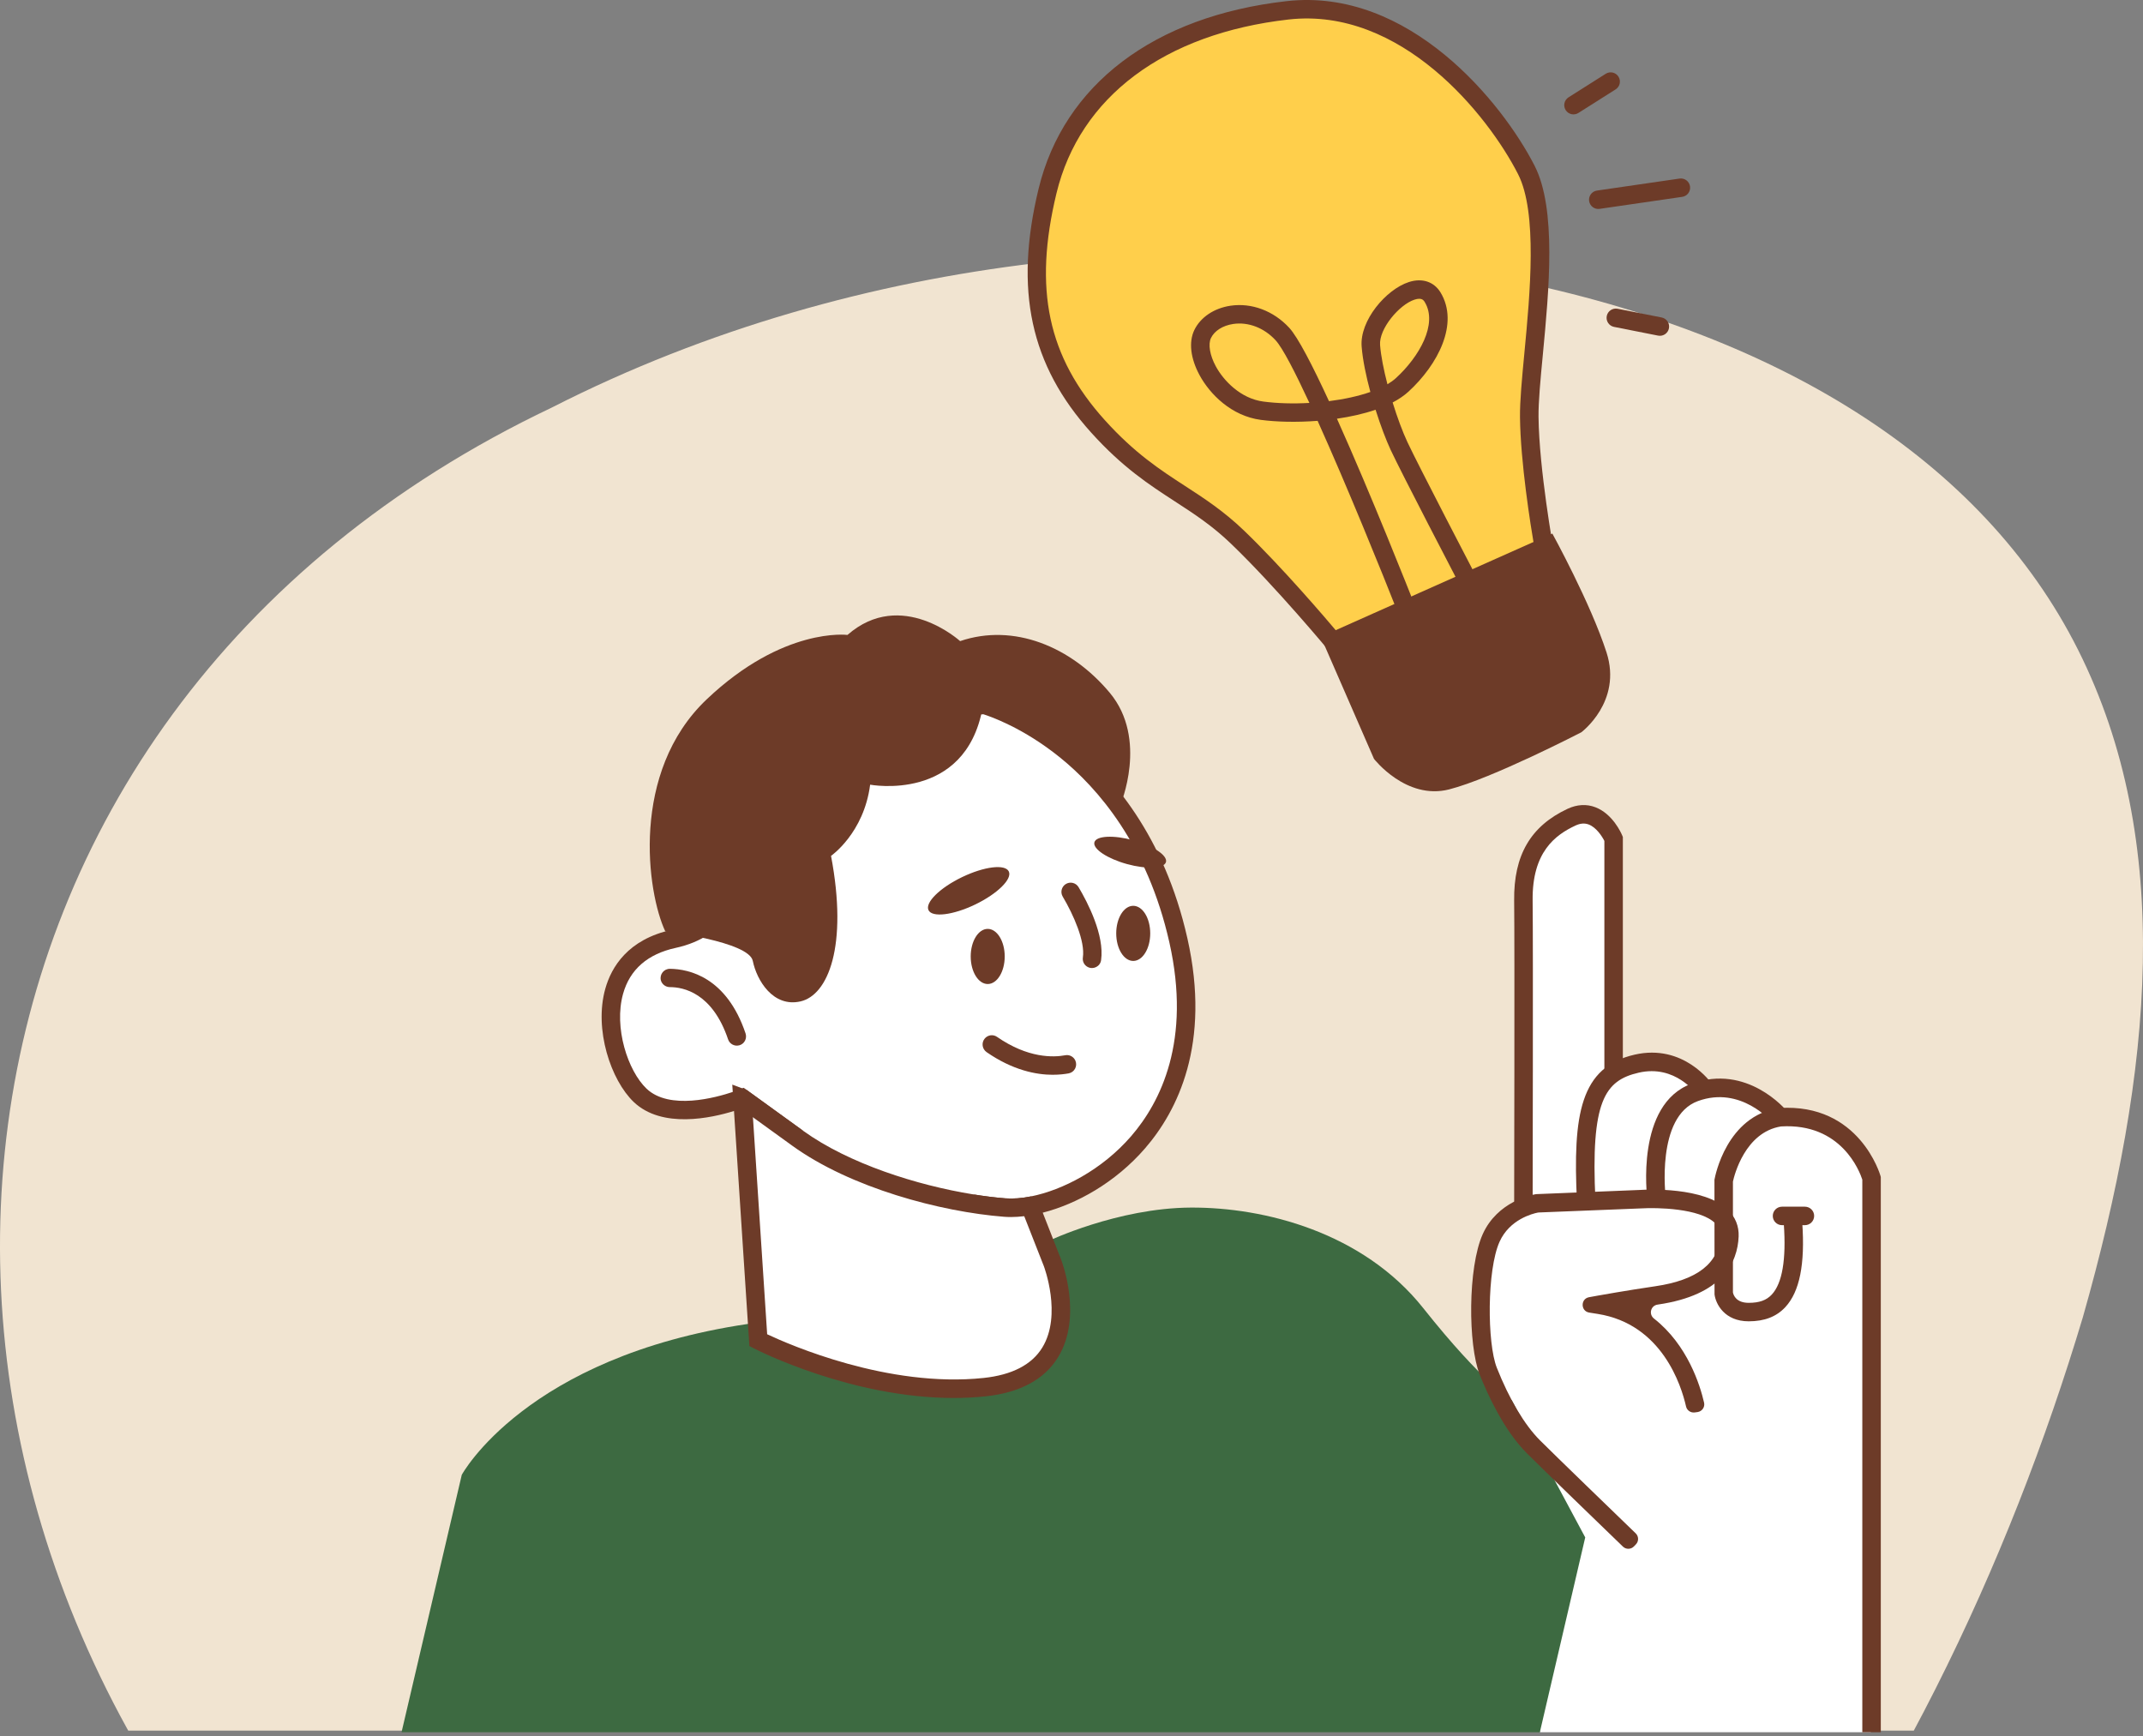
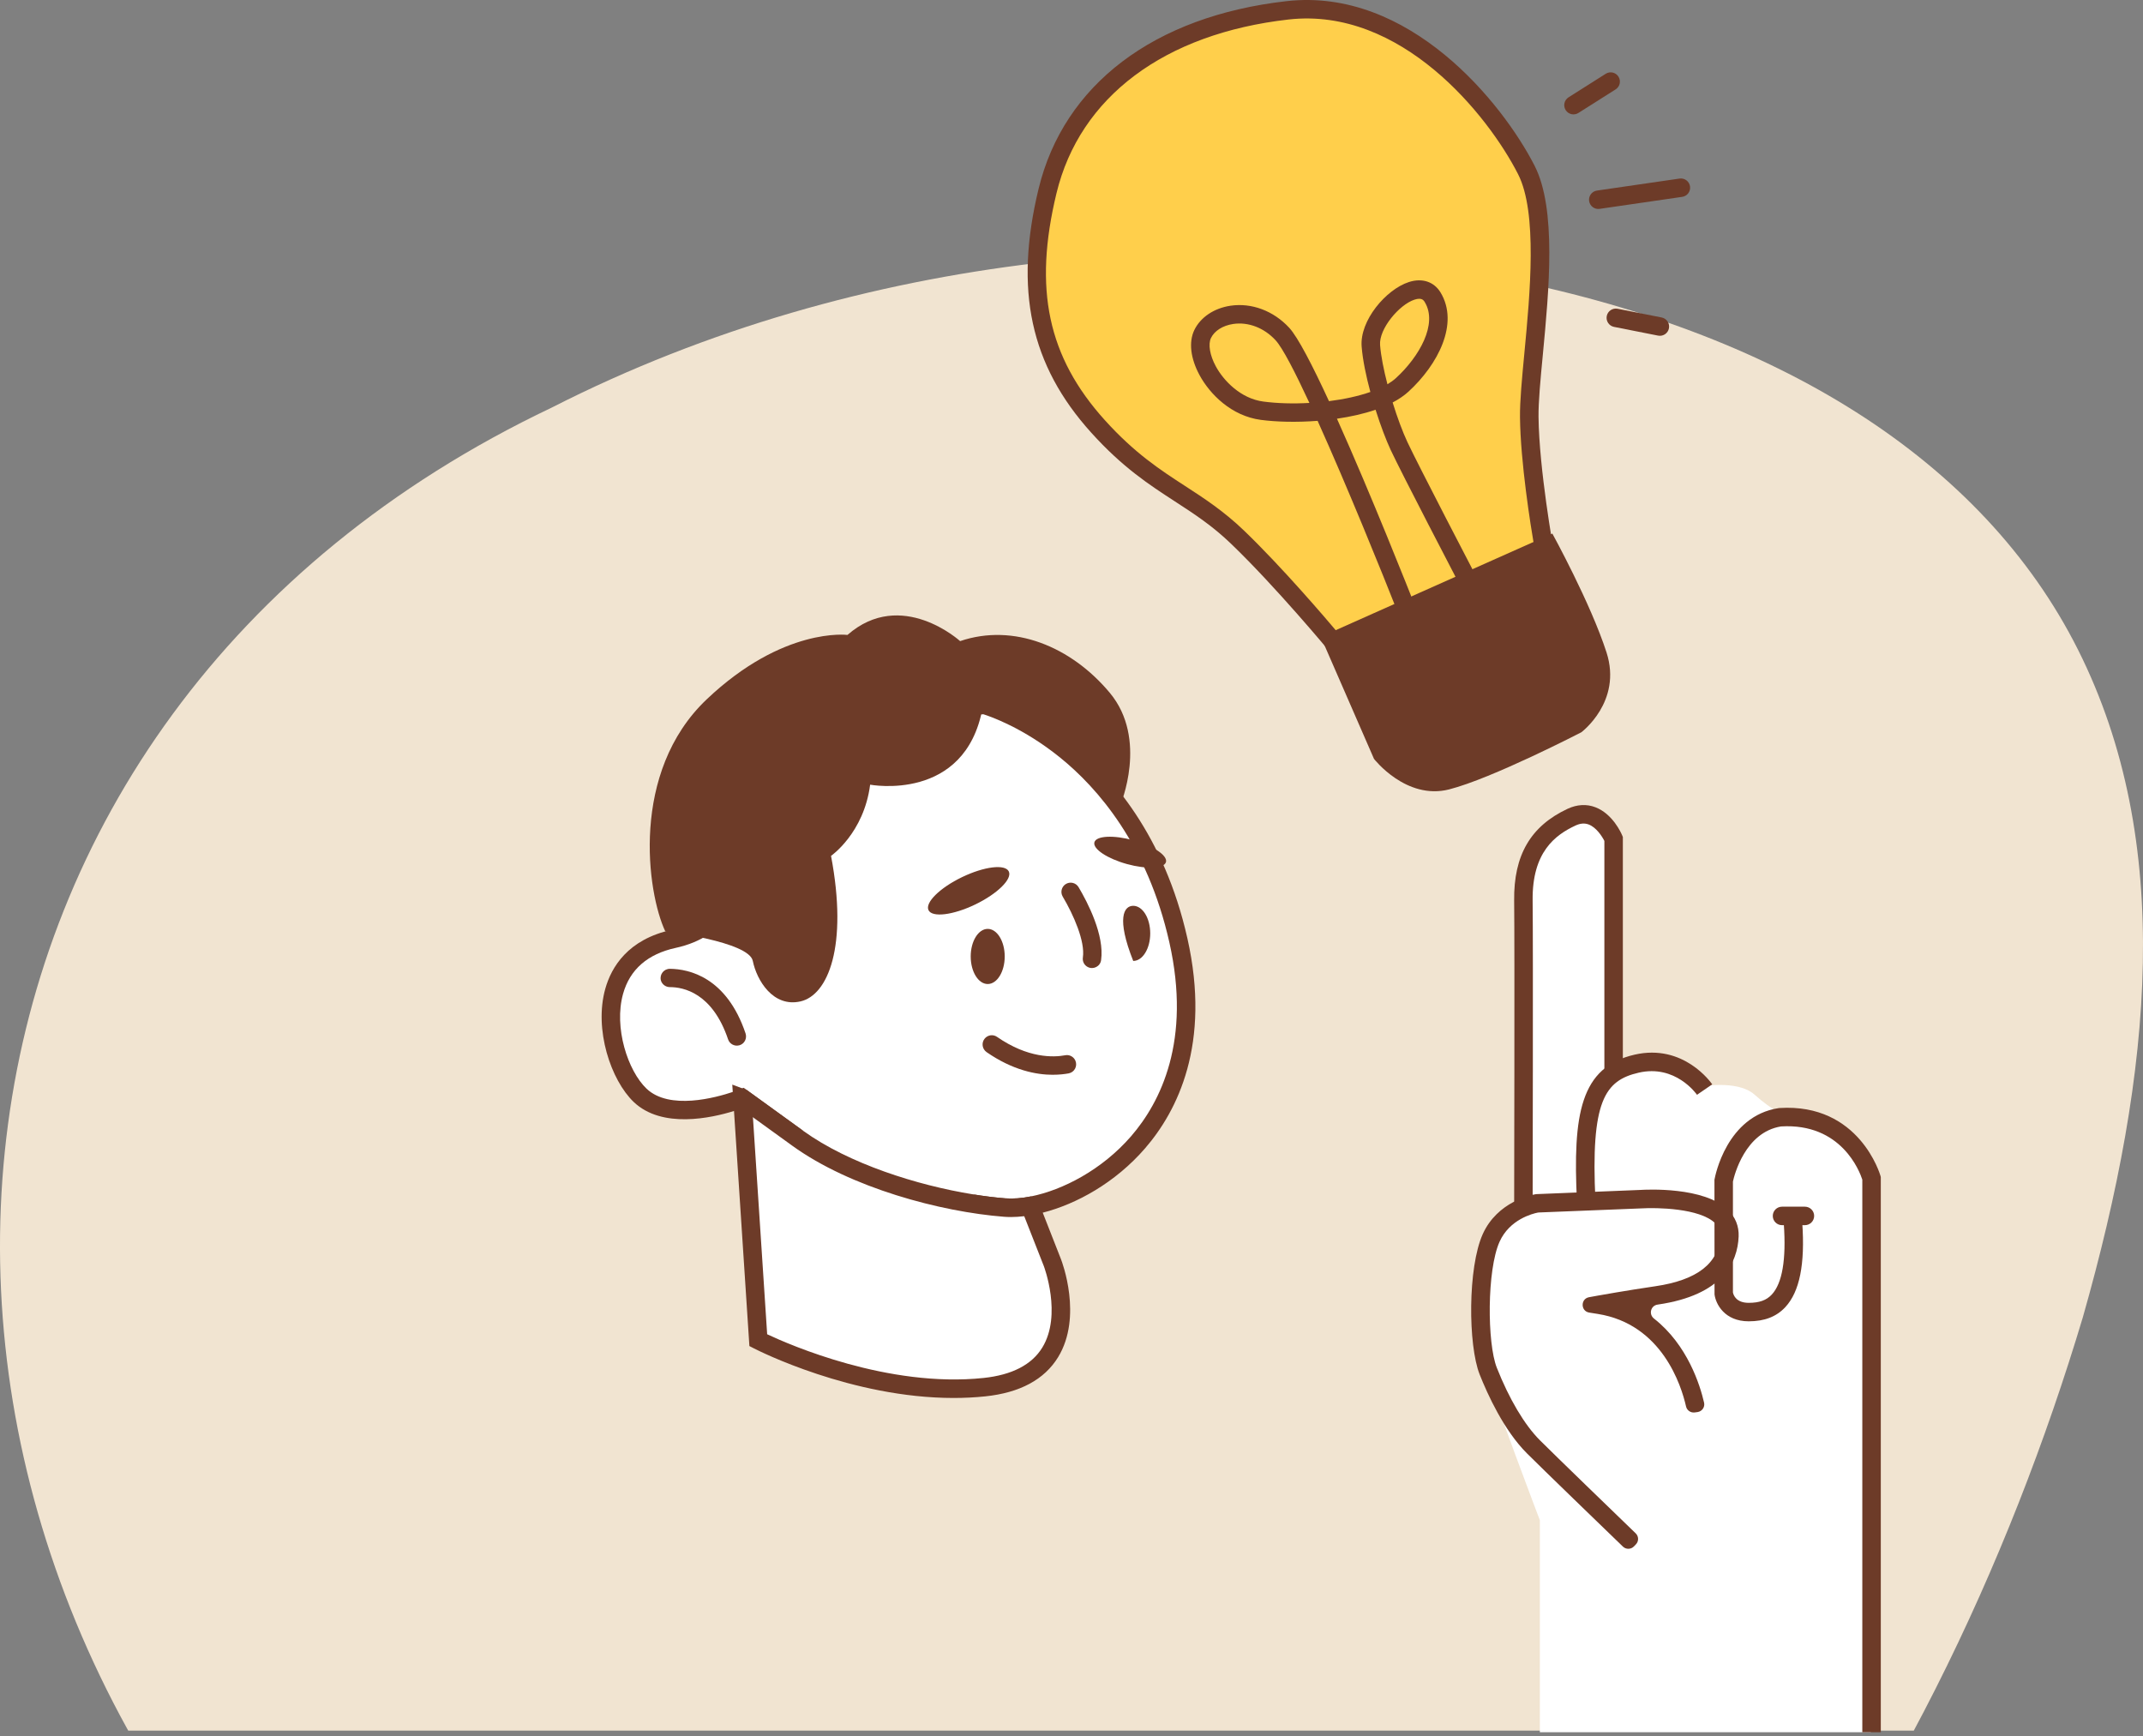
<svg xmlns="http://www.w3.org/2000/svg" width="374" height="303" viewBox="0 0 374 303" fill="none">
  <rect x="0" y="0" width="374" height="303" fill="#808080" stroke="none" />
  <g clip-path="url(#clip0_459_1858)">
    <path d="M96.283 71.13C150.738 43.378 212.347 39.261 260.881 48.306C309.998 57.685 346.027 80.241 362.67 113.403C379.469 146.888 375.736 186.851 363.501 229.871C350.717 272.543 329.434 318.274 298.545 354.997C240.183 429.203 138.751 430.753 54.504 344.783C-29.513 259.484 -17.012 124.982 96.283 71.13Z" fill="#F1E4D1" />
  </g>
  <path d="M171.797 123.01C171.797 123.01 198.012 130.111 205.657 164.109C213.301 198.107 186.543 211.604 175.345 210.724C164.148 209.844 148.821 205.581 139.2 198.614L129.574 191.651C129.574 191.651 117.454 196.6 111.722 191.14C105.99 185.679 101.893 167.247 117.593 163.832C133.292 160.418 128.652 140.35 128.652 140.35L152.305 124.48L171.797 123.01Z" fill="white" />
  <path d="M326.489 302.281H268.736V265.278C268.736 265.278 260.409 243.432 259.723 240.155C259.036 236.879 256.138 222.272 259.723 216.945C263.308 211.618 266.686 209.724 266.686 209.724L265.663 153.354C265.663 153.354 268.63 145.161 272.833 143.317C277.035 141.474 280.307 142.599 280.616 145.262C280.924 147.926 281.639 155.81 281.639 155.81L281.436 184.099L281.846 186.836C281.846 186.836 287.376 184.582 290.859 185.914C294.343 187.246 296.288 189.702 296.288 189.702C296.288 189.702 303.149 188.269 306.222 191.034C309.296 193.799 311.904 194.923 311.904 194.923C311.904 194.923 323.014 194.204 325.267 203.319C327.521 212.433 326.498 302.272 326.498 302.272L326.489 302.281Z" fill="white" />
-   <path d="M70.079 302.281L80.59 257.362C80.59 257.362 91.728 236.787 130.532 231.031L160.056 229.644L182.856 216.613C182.856 216.613 195.007 210.793 207.841 210.728C220.674 210.664 237.881 215.046 248.392 228.28C258.902 241.515 263.815 244.316 263.815 244.316L276.657 268.287L268.736 302.285H70.079V302.281Z" fill="#3D6A41" />
  <path d="M129.574 191.651L132.339 233.874C132.339 233.874 152.273 244.114 171.797 242.068C191.322 240.022 183.677 220.359 183.677 220.359L179.788 210.438L129.579 191.651H129.574Z" fill="white" />
  <path d="M325.014 302.281H328.24V205.397L328.184 205.19C328.148 205.061 324.535 192.462 310.55 193.356L310.411 193.37C301.32 194.757 299.32 205.291 299.237 205.738L299.209 205.881L299.223 225.884C299.426 227.506 300.933 230.575 305.19 230.575C307.937 230.575 310.024 229.769 311.572 228.105C314.075 225.419 315.042 220.594 314.531 213.355L311.314 213.581C311.752 219.792 311.047 223.94 309.213 225.907C308.282 226.907 307.043 227.35 305.19 227.35C303.034 227.35 302.545 226.064 302.435 225.543V206.185C302.665 205.125 304.531 197.582 310.826 196.568C321.351 195.937 324.549 204.411 325.014 205.853V302.281Z" fill="#6D3B28" />
  <path d="M311.001 210.572H314.996C315.887 210.572 316.609 211.294 316.609 212.184C316.609 213.075 315.887 213.797 314.996 213.797H311.001C310.11 213.797 309.388 213.075 309.388 212.184C309.388 211.294 310.11 210.572 311.001 210.572Z" fill="#6D3B28" />
  <path d="M285.15 269.863L285.5 269.499C286.021 268.96 286.007 268.103 285.468 267.578C282.155 264.38 271.399 253.984 268.75 251.334C266.068 248.653 263.395 244.155 261.225 238.672C259.524 234.372 259.488 221.608 261.709 216.682C263.464 212.788 267.46 211.788 268.377 211.604C268.446 211.59 268.515 211.581 268.588 211.581L286.412 210.871C289.126 210.701 296.642 210.83 299.319 213.443C299.955 214.065 300.236 214.765 300.2 215.645C300.001 220.428 296.195 223.391 288.882 224.456C283.998 225.17 278.846 226.092 278.795 226.101L277.325 226.368C275.818 226.64 275.842 228.81 277.353 229.05L278.832 229.285C290.067 231.068 293.43 241.796 294.251 245.436C294.407 246.118 295.057 246.565 295.753 246.478L296.251 246.413C297.043 246.307 297.578 245.547 297.398 244.763C296.702 241.74 294.522 234.69 288.652 230.091C287.703 229.349 288.08 227.838 289.274 227.663C289.302 227.663 289.325 227.654 289.352 227.649C300.651 226.004 303.246 220.285 303.43 215.779C303.504 213.995 302.863 212.387 301.577 211.134C297.398 207.056 287.38 207.581 286.251 207.65L268.183 208.378C268.128 208.378 268.077 208.387 268.022 208.392C267.215 208.526 261.331 209.687 258.773 215.355C256.142 221.193 256.202 234.732 258.234 239.856C259.584 243.261 262.446 249.583 266.478 253.611C269.146 256.279 279.92 266.688 283.237 269.891C283.777 270.412 284.638 270.393 285.159 269.854L285.15 269.863Z" fill="#6D3B28" />
-   <path d="M287.514 209.429L290.712 209.005C290.693 208.867 288.942 194.835 296.32 192.144C303.817 189.412 309.181 195.72 309.407 195.992L311.895 193.937C311.614 193.596 304.882 185.587 295.214 189.112C285.408 192.688 287.422 208.747 287.514 209.429Z" fill="#6D3B28" />
  <path d="M275.22 209.724L278.441 209.567C277.584 192.098 280.077 188.545 285.993 187.186C292.366 185.721 296.011 190.831 296.163 191.047L298.822 189.223C298.624 188.932 293.818 182.08 285.27 184.043C275.81 186.214 274.464 194.397 275.215 209.728L275.22 209.724Z" fill="#6D3B28" />
  <path d="M267.478 210.728C267.478 210.277 267.58 165.436 267.478 157.123C267.377 148.695 271.414 145.714 274.948 144.064C275.791 143.668 276.552 143.608 277.266 143.88C278.588 144.382 279.588 145.93 279.998 146.746V187.264H283.224V146.064L283.1 145.764C282.943 145.386 281.464 142.036 278.436 140.871C276.897 140.276 275.22 140.373 273.58 141.138C267.119 144.161 264.156 149.253 264.253 157.16C264.354 165.45 264.253 210.263 264.253 210.715L267.478 210.724V210.728Z" fill="#6D3B28" />
  <path d="M192.164 167.556C192.782 163.187 189.828 157.501 188.234 154.814C187.764 154.022 186.727 153.787 185.962 154.298H185.957C185.243 154.778 185.031 155.727 185.469 156.464C187.372 159.667 189.4 164.293 188.985 167.09C188.884 167.772 189.225 168.436 189.837 168.749C190.819 169.251 192.012 168.648 192.164 167.556Z" fill="#6D3B28" />
  <path d="M183.764 187.55C184.847 187.55 185.773 187.444 186.501 187.31C187.51 187.126 188.082 186.048 187.685 185.103L187.146 183.817L187.768 185.306L187.695 185.126C187.409 184.421 186.667 184.002 185.92 184.145C183.856 184.532 179.414 184.693 173.995 180.933C173.299 180.449 172.345 180.606 171.824 181.274C171.248 182.006 171.419 183.071 172.188 183.605C176.755 186.767 180.838 187.555 183.759 187.555L183.764 187.55Z" fill="#6D3B28" />
  <path d="M129.016 182.417C129.919 182.168 130.413 181.214 130.113 180.324C126.8 170.5 120.238 169.099 116.925 169.062C115.874 169.049 115.091 170.021 115.33 171.044L115.639 172.366L115.275 170.795L115.321 171.002C115.487 171.744 116.151 172.256 116.911 172.256C119.284 172.256 124.335 173.274 127.067 181.375C127.339 182.182 128.196 182.638 129.021 182.412L129.016 182.417Z" fill="#6D3B28" />
-   <path d="M197.773 167.689C196.134 167.689 194.805 165.535 194.805 162.878C194.805 160.222 196.134 158.068 197.773 158.068C199.412 158.068 200.74 160.222 200.74 162.878C200.74 165.535 199.412 167.689 197.773 167.689Z" fill="#6D3B28" />
+   <path d="M197.773 167.689C194.805 160.222 196.134 158.068 197.773 158.068C199.412 158.068 200.74 160.222 200.74 162.878C200.74 165.535 199.412 167.689 197.773 167.689Z" fill="#6D3B28" />
  <path d="M172.378 171.717C170.739 171.717 169.41 169.563 169.41 166.906C169.41 164.249 170.739 162.095 172.378 162.095C174.017 162.095 175.345 164.249 175.345 166.906C175.345 169.563 174.017 171.717 172.378 171.717Z" fill="#6D3B28" />
  <path d="M162.044 158.827C161.409 157.509 164.03 154.928 167.9 153.062C171.77 151.197 175.422 150.753 176.057 152.071C176.693 153.389 174.071 155.97 170.201 157.836C166.332 159.701 162.68 160.145 162.044 158.827Z" fill="#6D3B28" />
  <path d="M196.669 150.778C193.22 149.825 190.681 148.125 190.997 146.982C191.312 145.839 194.364 145.685 197.813 146.638C201.262 147.592 203.802 149.291 203.486 150.434C203.17 151.577 200.118 151.731 196.669 150.778Z" fill="#6D3B28" />
  <path d="M269.556 96.251C269.556 96.251 266.994 82.187 266.893 72.768C266.791 63.35 271.501 39.692 266.381 29.656C261.262 19.619 245.493 -0.555 224.702 1.8C203.91 4.155 187.326 14.703 182.819 33.337C178.312 51.972 182.206 63.953 191.625 74.4C201.044 84.846 208.011 86.072 215.997 93.753C223.983 101.435 233.305 112.697 233.305 112.697L269.556 96.246V96.251Z" fill="#FFCF4B" />
  <path d="M232.849 114.678L271.367 97.196L271.141 95.956C271.118 95.818 268.607 81.915 268.506 72.745C268.478 70.114 268.837 66.299 269.261 61.88C270.335 50.562 271.676 36.475 267.819 28.918C262.206 17.928 245.931 -2.227 224.522 0.201C201.426 2.818 185.653 14.758 181.252 32.964C176.985 50.608 179.819 63.723 190.432 75.487C195.929 81.584 200.579 84.597 205.071 87.514C208.398 89.675 211.546 91.712 214.882 94.924C222.711 102.449 231.968 113.623 232.065 113.734L232.853 114.683L232.849 114.678ZM267.75 95.297L233.752 110.725C231.319 107.836 223.729 98.951 217.112 92.592C213.555 89.173 210.131 86.952 206.822 84.805C202.5 82.003 198.035 79.1 192.819 73.321C182.861 62.285 180.34 50.438 184.381 33.72C188.446 16.91 203.205 5.86 224.877 3.404C244.535 1.178 259.677 20.08 264.934 30.388C268.363 37.111 267.022 51.254 266.04 61.58C265.612 66.087 265.243 69.981 265.271 72.787C265.358 80.708 267.114 91.629 267.741 95.302L267.75 95.297Z" fill="#6D3B28" />
  <path d="M105.635 172.551C106.69 168.777 109.566 163.929 117.247 162.256C120.781 161.491 123.454 159.717 125.187 156.985C129.269 150.552 127.104 140.811 127.081 140.714L126.827 139.631L151.761 122.899L171.949 121.379L172.216 121.452C172.497 121.531 179.184 123.388 186.87 129.553C193.92 135.207 203.178 145.737 207.228 163.754C211.375 182.195 205.491 193.863 199.828 200.402C194.634 206.397 187.856 210.12 181.981 211.618C180.866 211.903 179.783 212.106 178.751 212.231C177.944 212.327 177.165 212.378 176.423 212.378C176.009 212.378 175.608 212.36 175.221 212.332C164.157 211.466 148.439 207.291 138.255 199.922L131.403 194.969L129.329 193.467C128.998 193.582 128.587 193.725 128.099 193.872C124.145 195.102 115.542 197.006 110.607 192.31C106.603 188.49 103.644 179.643 105.635 172.551ZM112.833 189.974C116.837 193.785 124.961 191.531 127.882 190.55C128.546 190.324 128.938 190.167 128.961 190.158L129.546 189.923L129.79 189.822L130.339 190.218L140.144 197.31C140.167 197.324 140.186 197.342 140.209 197.356C148.176 203.093 160.088 206.839 169.765 208.41C171.783 208.742 173.705 208.977 175.47 209.116C176.783 209.217 178.304 209.106 179.944 208.775C185.432 207.673 192.298 204.162 197.39 198.291C202.569 192.31 207.933 181.587 204.081 164.459C200.252 147.432 191.575 137.497 184.971 132.166C178.598 127.019 172.861 125.033 171.617 124.641L152.849 126.056L130.435 141.092C130.942 144.082 131.882 152.446 127.919 158.699C125.703 162.192 122.348 164.45 117.934 165.408C113.026 166.477 109.93 169.173 108.741 173.422C107.091 179.306 109.575 186.868 112.833 189.974Z" fill="#6D3B28" />
  <path d="M129.546 189.923L130.338 190.218L140.144 197.31C140.167 197.324 140.186 197.342 140.209 197.356L131.343 194.038L131.403 194.969L133.887 232.833C137.776 234.667 155.001 242.206 171.626 240.464C176.612 239.939 180.073 238.155 181.907 235.151C185.391 229.46 182.202 221.027 182.174 220.949L178.75 212.231L178.543 211.696L169.765 208.411C171.783 208.742 173.705 208.977 175.469 209.116C176.783 209.217 178.303 209.106 179.944 208.775L181.022 209.18L181.981 211.618L185.179 219.774C185.335 220.179 188.98 229.755 184.667 236.824C182.28 240.731 178.009 243.035 171.963 243.671C170.11 243.865 168.258 243.952 166.419 243.952C148.651 243.952 132.352 235.699 131.601 235.312L130.785 234.893L128.099 193.872L127.882 190.55L127.799 189.269L129.546 189.923Z" fill="#6D3B28" />
  <path d="M195.519 140.488C195.519 140.488 200.436 128.982 193.676 120.89C186.916 112.798 176.884 108.706 167.562 111.877C167.562 111.877 157.323 102.555 147.9 110.799C147.9 110.799 136.702 109.347 123.325 122.047C109.948 134.746 112.911 155.755 116.109 162.533C116.109 162.533 130.698 164.302 131.38 167.685C132.062 171.067 134.928 175.841 139.707 174.749C144.485 173.657 148.034 165.192 145.034 149.354C145.034 149.354 150.766 145.396 151.858 136.931C151.858 136.931 168.438 140.069 171.479 123.549C171.479 123.549 181.829 124.102 195.515 140.483L195.519 140.488Z" fill="#6D3B28" />
  <path d="M244.023 107.08L247.023 105.9C245.912 103.085 239.268 86.279 233.328 73.068C235.683 72.727 237.991 72.216 240.065 71.501C240.945 74.28 241.908 76.81 242.696 78.501C244.599 82.584 254.331 101.255 254.741 102.048L257.603 100.555C257.502 100.361 247.493 81.15 245.618 77.132C244.783 75.344 243.857 72.861 243.046 70.234C244.092 69.686 245.018 69.064 245.793 68.359C250.954 63.64 254.691 56.456 251.41 51.042C250.267 49.152 248.198 48.47 245.885 49.217C241.871 50.512 237.277 55.958 237.636 60.47C237.821 62.806 238.406 65.621 239.157 68.4C237.047 69.137 234.544 69.677 231.936 70.004C229.084 63.82 226.522 58.852 225.001 57.203C222.273 54.244 218.444 52.802 214.748 53.35C211.873 53.779 209.514 55.364 208.435 57.594C207.435 59.668 207.763 62.529 209.338 65.446C211.14 68.782 214.9 72.593 220.052 73.271C222.748 73.626 226.291 73.722 229.95 73.437C235.047 84.74 241.125 99.716 244.023 107.08ZM228.522 70.312C225.702 70.474 222.905 70.395 220.476 70.073C216.522 69.552 213.536 66.428 212.177 63.912C211.145 62.004 210.818 60.073 211.338 58.99C211.951 57.723 213.403 56.806 215.218 56.534C217.859 56.143 220.624 57.207 222.623 59.382C223.831 60.691 225.987 64.861 228.517 70.308L228.522 70.312ZM247.677 52.138C248.304 52.138 248.521 52.493 248.65 52.714C250.972 56.544 247.668 62.276 243.618 65.981C243.198 66.363 242.701 66.723 242.138 67.055C241.489 64.557 241.005 62.129 240.853 60.216C240.632 57.396 244.198 53.148 246.876 52.286C247.198 52.18 247.461 52.138 247.677 52.138Z" fill="#6D3B28" />
  <path d="M280.233 12.875C280.985 12.398 281.982 12.622 282.458 13.374C282.935 14.127 282.711 15.123 281.959 15.6L275.469 19.71C274.717 20.186 273.721 19.963 273.244 19.21C272.767 18.458 272.991 17.462 273.743 16.985L280.233 12.875Z" fill="#6D3B28" />
  <path d="M293.12 31.16C294.001 31.032 294.82 31.642 294.948 32.524C295.076 33.405 294.465 34.224 293.584 34.352L279.165 36.448C278.283 36.576 277.465 35.965 277.337 35.084C277.208 34.202 277.819 33.384 278.701 33.256L293.12 31.16Z" fill="#6D3B28" />
  <path d="M282.309 53.879L289.997 55.402C290.871 55.575 291.439 56.423 291.266 57.297C291.093 58.171 290.245 58.739 289.371 58.566L281.682 57.044C280.808 56.87 280.24 56.022 280.413 55.148C280.586 54.274 281.435 53.706 282.309 53.879Z" fill="#6D3B28" />
  <path d="M270.92 93.108L230.508 111.13L239.793 132.429C239.793 132.429 245.392 139.663 252.898 137.756C260.405 135.848 275.971 127.788 275.971 127.788C275.971 127.788 283.145 122.461 280.376 113.863C277.606 105.264 270.916 93.108 270.916 93.108H270.92Z" fill="#6D3B28" />
  <defs>
    <clipPath id="clip0_459_1858">
      <rect width="374" height="258" fill="white" transform="translate(0 44)" />
    </clipPath>
  </defs>
</svg>